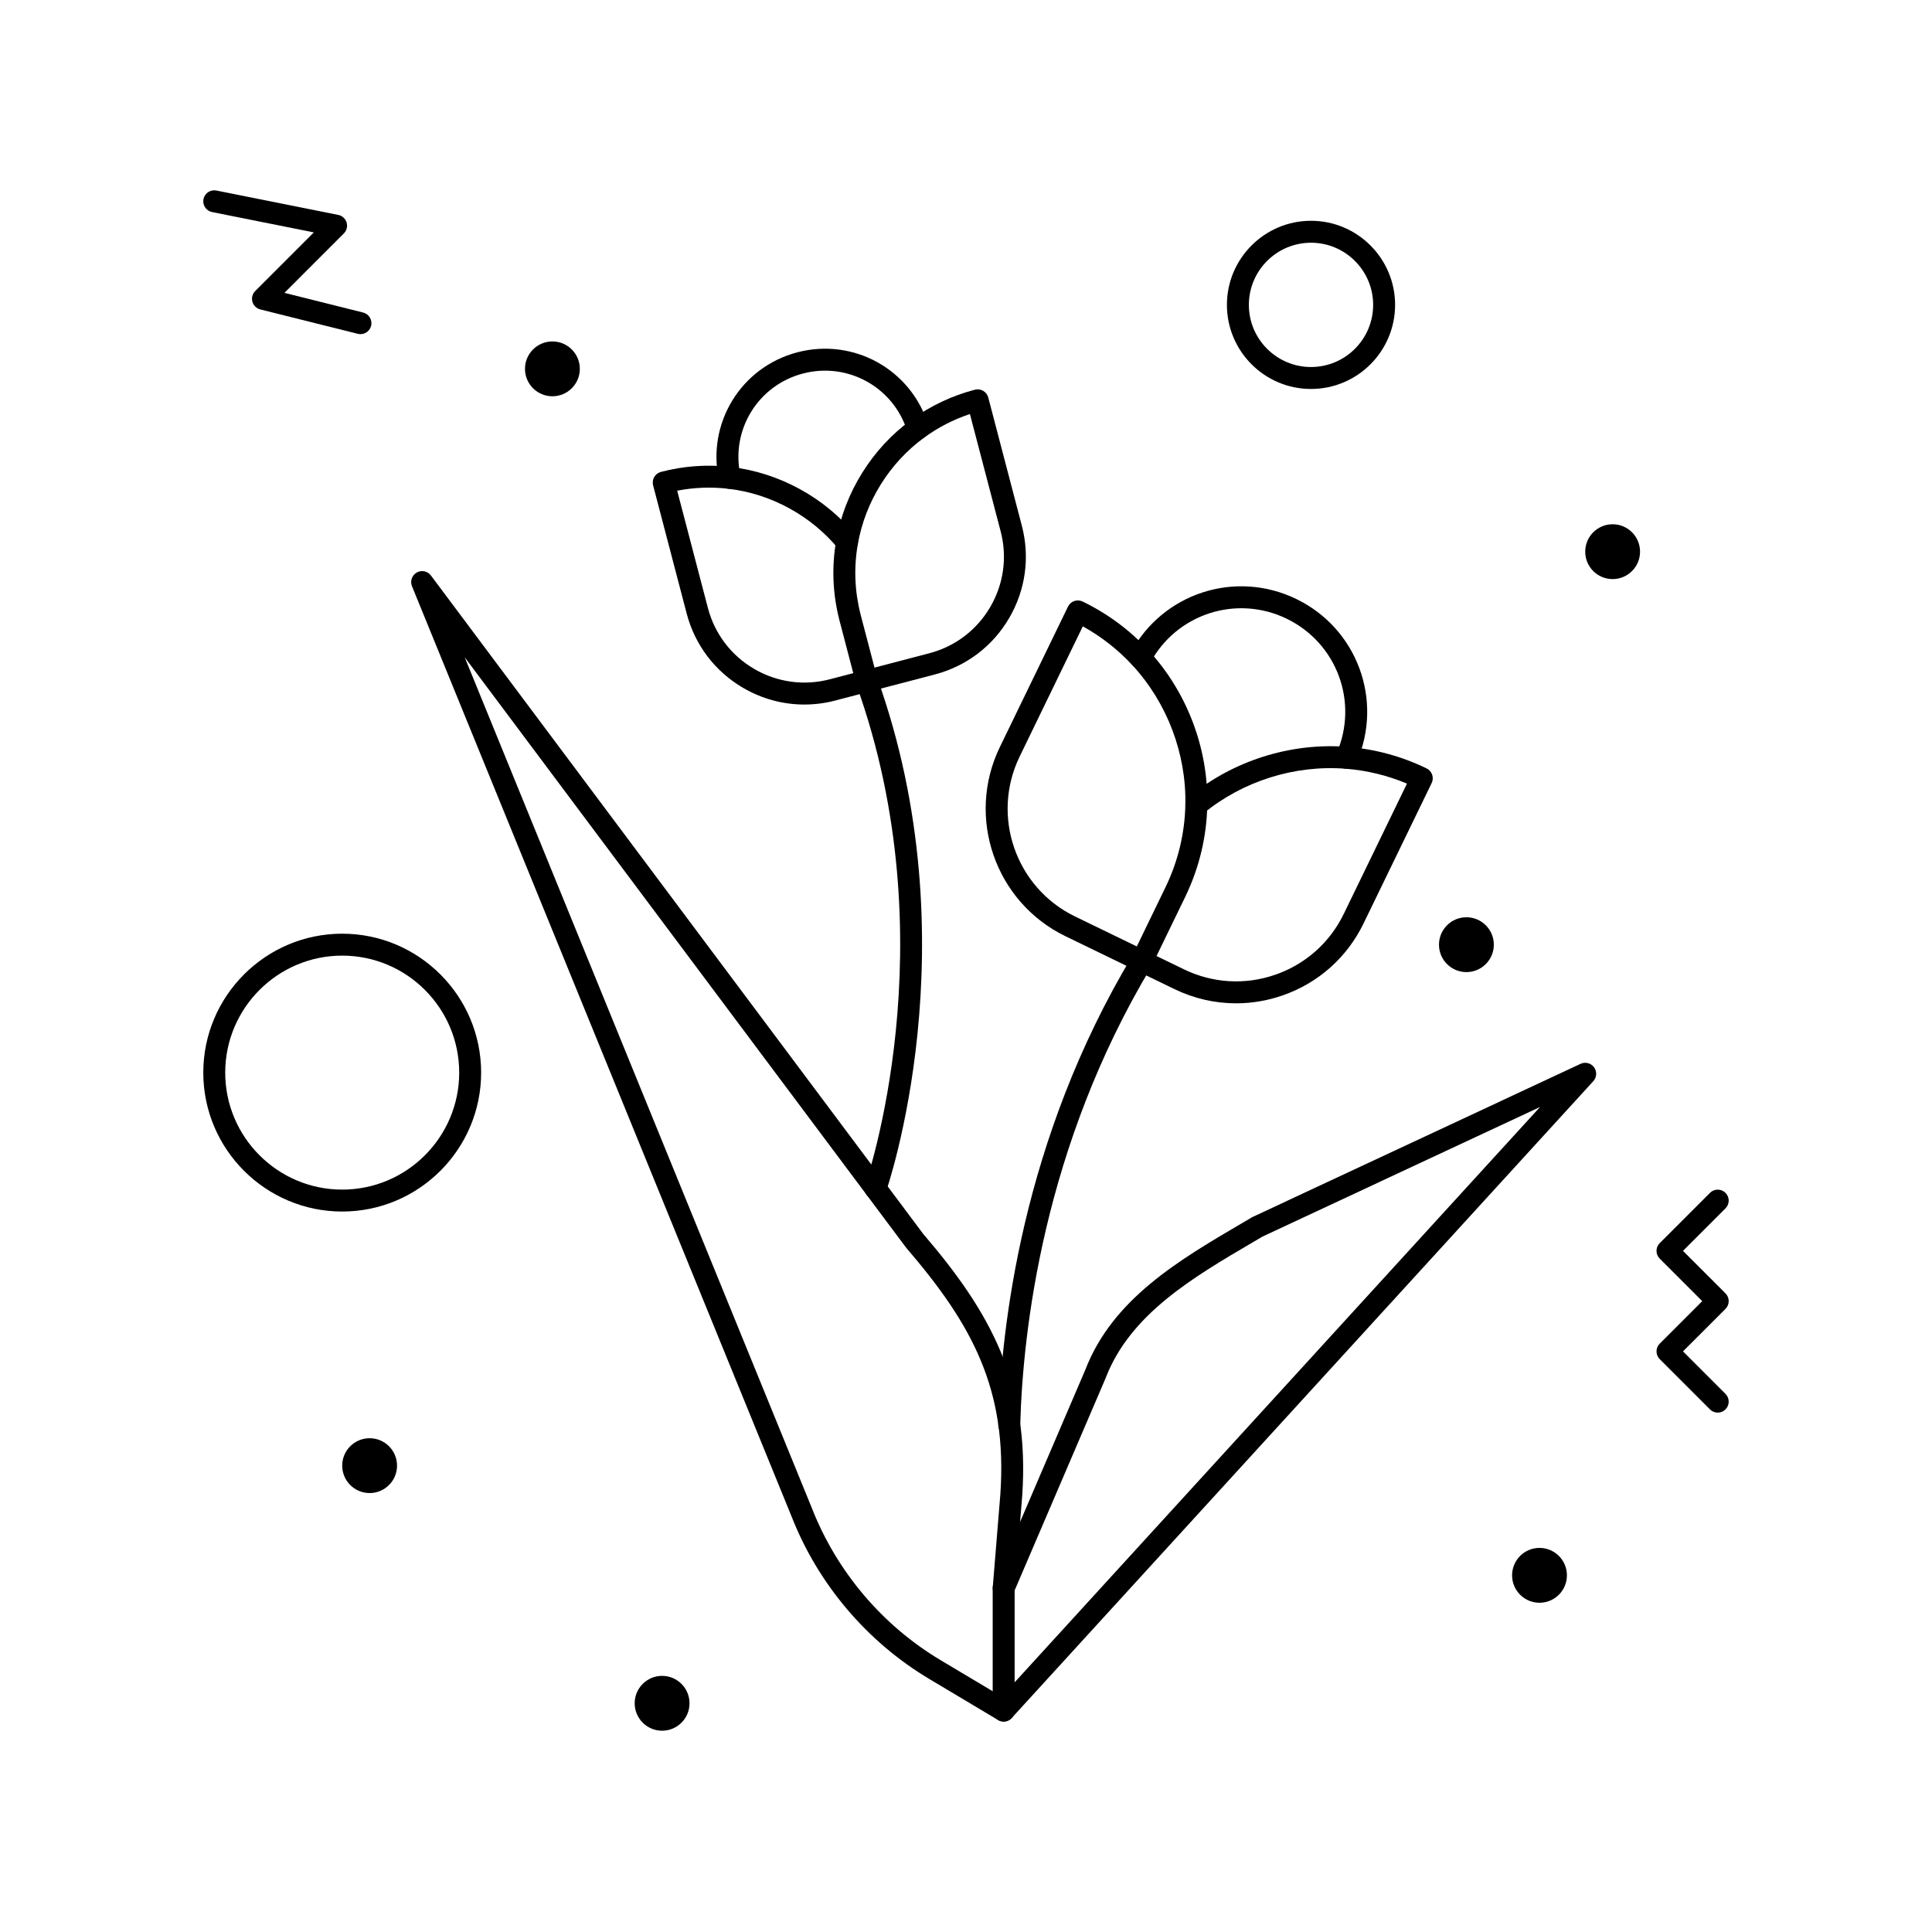
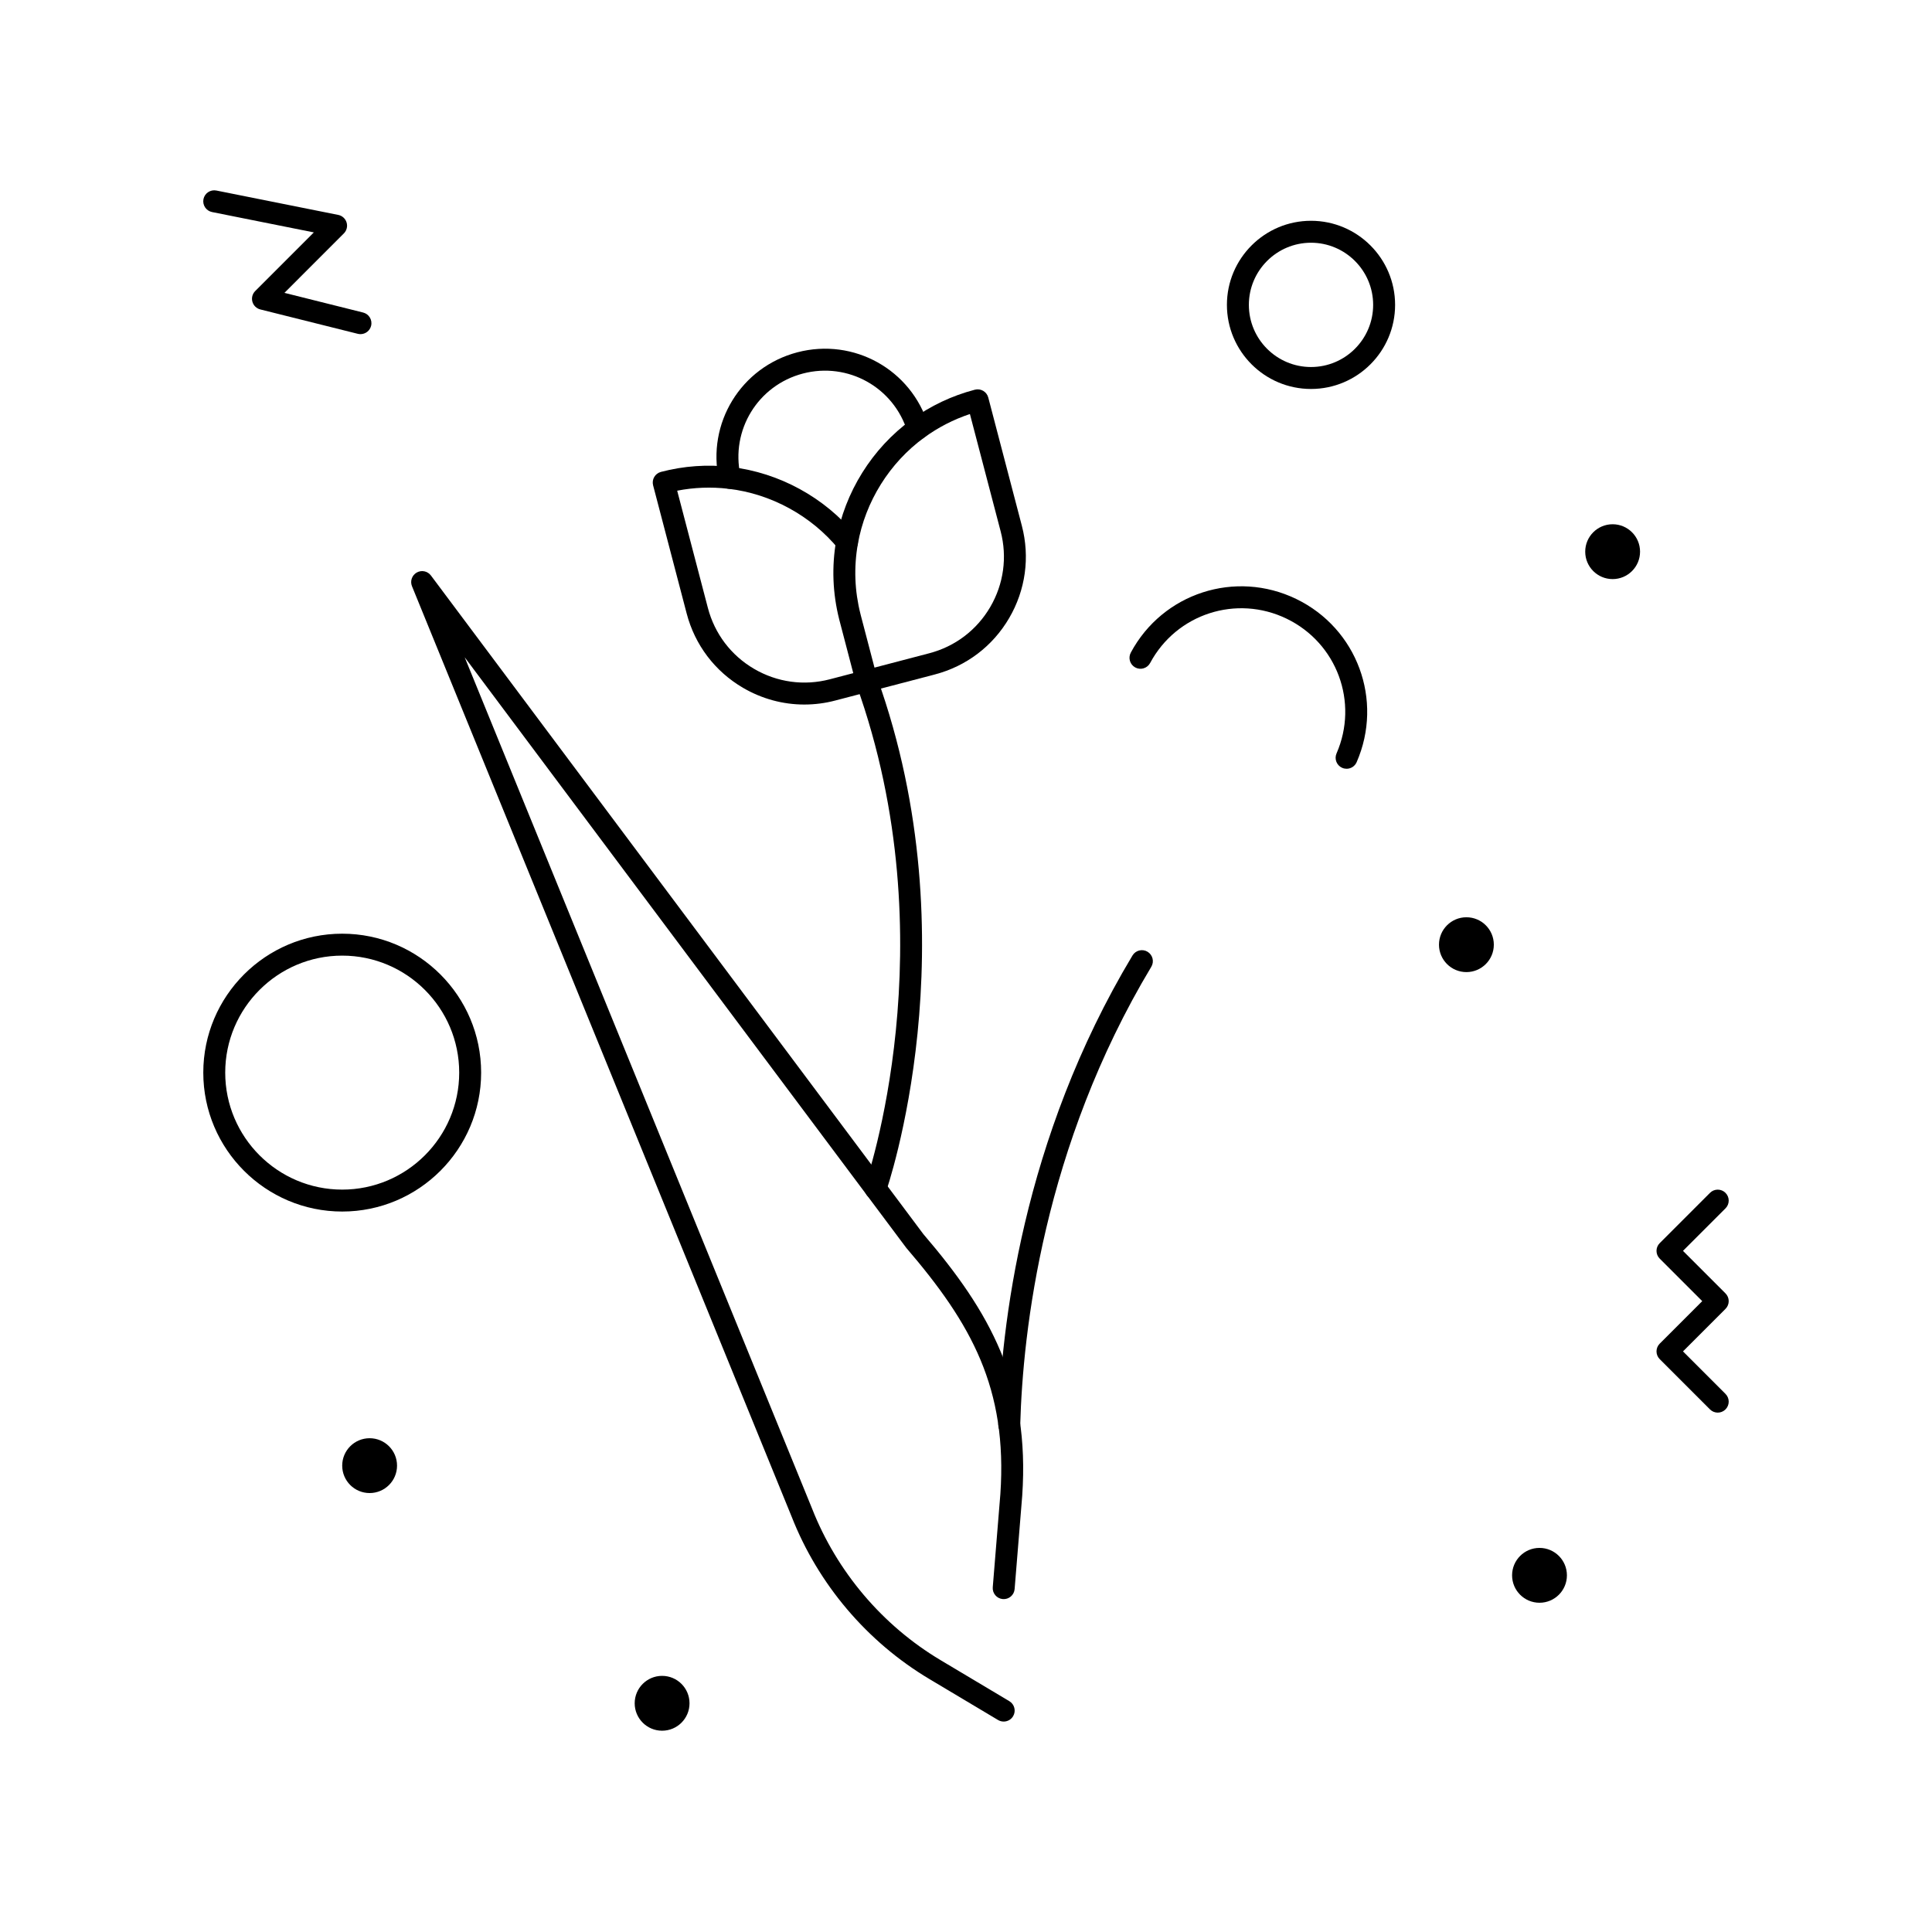
<svg xmlns="http://www.w3.org/2000/svg" fill="#000000" width="800px" height="800px" version="1.1" viewBox="144 144 512 512">
  <g>
-     <path d="m409.98 600.23c-0.352 0-0.707-0.062-1.051-0.195-1.117-0.434-1.855-1.512-1.855-2.711v-32.449c0-0.395 0.082-0.785 0.234-1.145l24.316-56.73c7.238-18.758 24.754-29.023 41.695-38.953l2.449-1.438c0.078-0.047 0.16-0.09 0.242-0.129l86.859-40.555c1.254-0.586 2.75-0.203 3.57 0.914 0.82 1.117 0.738 2.656-0.195 3.684l-154.12 168.76c-0.562 0.613-1.348 0.945-2.148 0.945zm2.91-34.758v24.359l139.24-152.47-73.535 34.336-2.336 1.371c-16.094 9.434-32.734 19.188-39.23 36.078-0.012 0.035-0.027 0.066-0.039 0.102z" />
    <path d="m409.98 600.23c-0.504 0-1.02-0.133-1.484-0.41l-18.215-10.867c-16.5-9.844-29.457-25.121-36.48-43.008l-100.62-246.59c-0.551-1.352-0.012-2.906 1.262-3.629s2.883-0.383 3.758 0.789l130.5 174.54c17.688 20.621 28.234 39.422 26.199 69.312l-2.016 24.746c-0.129 1.598-1.52 2.793-3.133 2.66-1.598-0.129-2.793-1.535-2.66-3.133l2.016-24.707c1.906-28.031-7.68-45.125-24.879-65.168-0.043-0.051-0.082-0.102-0.121-0.152l-116.96-156.43 92.055 225.6c6.57 16.73 18.66 30.988 34.062 40.176l18.215 10.867c1.379 0.824 1.828 2.606 1.008 3.984-0.551 0.918-1.516 1.422-2.504 1.422z" />
    <path d="m599.22 518.36c-0.742 0-1.488-0.285-2.055-0.852l-13.32-13.32c-1.137-1.133-1.137-2.977 0-4.109l11.266-11.266-11.266-11.266c-1.137-1.133-1.137-2.977 0-4.109l13.32-13.32c1.137-1.137 2.973-1.137 4.109 0 1.137 1.133 1.137 2.977 0 4.109l-11.266 11.266 11.266 11.266c1.137 1.133 1.137 2.977 0 4.109l-11.266 11.266 11.266 11.266c1.137 1.133 1.137 2.977 0 4.109-0.57 0.57-1.312 0.852-2.055 0.852z" />
    <path d="m239.53 232.55c-0.234 0-0.473-0.027-0.707-0.086l-25.836-6.461c-1.016-0.254-1.816-1.035-2.098-2.043-0.281-1.008 0.004-2.09 0.746-2.832l15.535-15.539-26.969-5.394c-1.574-0.316-2.594-1.848-2.281-3.422 0.316-1.574 1.848-2.594 3.422-2.281l32.297 6.461c1.051 0.211 1.902 0.984 2.211 2.008 0.312 1.027 0.031 2.141-0.727 2.898l-15.746 15.75 20.855 5.215c1.559 0.391 2.504 1.969 2.113 3.523-0.328 1.32-1.512 2.203-2.816 2.203z" />
    <path d="m234.69 465.07c-20.301 0-36.816-16.516-36.816-36.816 0-20.301 16.516-36.816 36.816-36.816s36.816 16.516 36.816 36.816c0 20.301-16.516 36.816-36.816 36.816zm0-67.82c-17.094 0-31.004 13.906-31.004 31.004 0 17.094 13.906 31.004 31.004 31.004 17.094 0 31.004-13.906 31.004-31.004 0-17.098-13.91-31.004-31.004-31.004z" />
    <path d="m491.43 247.08c-12.289 0-22.285-9.996-22.285-22.285 0-12.289 9.996-22.285 22.285-22.285 12.289 0 22.285 9.996 22.285 22.285 0 12.289-9.996 22.285-22.285 22.285zm0-38.754c-9.082 0-16.469 7.387-16.469 16.469s7.387 16.469 16.469 16.469c9.082 0 16.469-7.387 16.469-16.469 0.004-9.078-7.387-16.469-16.469-16.469z" />
    <path d="m539.88 394.35c0 4.012-3.254 7.266-7.266 7.266-4.016 0-7.269-3.254-7.269-7.266 0-4.016 3.254-7.266 7.269-7.266 4.012 0 7.266 3.25 7.266 7.266" />
    <path d="m578.63 290.2c0 4.012-3.254 7.266-7.266 7.266-4.016 0-7.266-3.254-7.266-7.266 0-4.016 3.25-7.269 7.266-7.269 4.012 0 7.266 3.254 7.266 7.269" />
    <path d="m559.25 561.48c0 4.012-3.25 7.266-7.266 7.266-4.012 0-7.266-3.254-7.266-7.266 0-4.016 3.254-7.269 7.266-7.269 4.016 0 7.266 3.254 7.266 7.269" />
    <path d="m326.73 595.39c0 4.012-3.25 7.266-7.266 7.266-4.012 0-7.266-3.254-7.266-7.266 0-4.016 3.254-7.269 7.266-7.269 4.016 0 7.266 3.254 7.266 7.269" />
    <path d="m249.22 532.41c0 4.012-3.254 7.266-7.266 7.266-4.016 0-7.266-3.254-7.266-7.266 0-4.016 3.25-7.266 7.266-7.266 4.012 0 7.266 3.25 7.266 7.266" />
-     <path d="m297.66 241.75c0 4.016-3.254 7.266-7.269 7.266-4.012 0-7.266-3.25-7.266-7.266 0-4.012 3.254-7.266 7.266-7.266 4.016 0 7.269 3.254 7.269 7.266" />
    <path d="m500.86 347.73c-0.387 0-0.781-0.078-1.16-0.242-1.473-0.641-2.144-2.356-1.504-3.824 5.914-13.555 0.117-29.234-13.199-35.691-13.312-6.461-29.215-1.309-36.199 11.727-0.758 1.414-2.519 1.945-3.934 1.188-1.414-0.758-1.949-2.519-1.191-3.934 8.465-15.793 27.73-22.035 43.863-14.211 16.129 7.824 23.152 26.82 15.988 43.246-0.477 1.09-1.543 1.742-2.664 1.742z" />
-     <path d="m471.56 409.89c-5.598 0-11.164-1.266-16.348-3.781l-9.871-4.789c-1.445-0.703-2.047-2.441-1.348-3.883 0.703-1.445 2.441-2.047 3.883-1.348l9.871 4.789c7.617 3.695 16.219 4.207 24.223 1.43 8-2.773 14.441-8.496 18.141-16.117l16.75-34.527c-5.184-2.176-10.633-3.5-16.23-3.941-13.52-1.062-27.273 3.266-37.746 11.883-1.238 1.02-3.07 0.84-4.09-0.398s-0.844-3.07 0.398-4.09c11.625-9.566 26.902-14.371 41.898-13.188 7.289 0.574 14.344 2.492 20.965 5.703 0.695 0.336 1.227 0.934 1.477 1.664 0.254 0.73 0.207 1.527-0.129 2.219l-18.055 37.215c-4.375 9.016-11.996 15.789-21.465 19.07-4.031 1.398-8.188 2.09-12.324 2.09z" />
-     <path d="m446.61 401.61c-0.434 0-0.867-0.098-1.27-0.293l-18.988-9.211c-18.609-9.027-26.406-31.516-17.379-50.129l18.055-37.215c0.703-1.445 2.441-2.047 3.883-1.348 6.617 3.211 12.492 7.559 17.457 12.934 10.211 11.051 15.891 26.02 15.574 41.07-0.172 8.309-2.086 16.352-5.684 23.918l-0.195 0.414-8.84 18.219c-0.336 0.695-0.934 1.227-1.664 1.477-0.305 0.109-0.629 0.164-0.949 0.164zm-15.652-91.621-16.75 34.527c-7.629 15.727-1.043 34.73 14.688 42.359l16.371 7.941 7.746-15.984c3.238-6.809 4.961-14.059 5.121-21.535 0.285-13.562-4.832-27.047-14.031-37.004-3.816-4.125-8.23-7.582-13.145-10.305z" />
    <path d="m411.46 524.49h-0.082c-1.605-0.043-2.871-1.383-2.824-2.984 0.707-25.465 6.266-75.477 35.566-124.29 0.828-1.375 2.613-1.824 3.988-0.996s1.824 2.609 0.996 3.988c-28.617 47.68-34.047 96.566-34.738 121.46-0.047 1.57-1.34 2.82-2.906 2.82z" />
    <path d="m337.38 273.55c-1.336 0-2.539-0.926-2.836-2.285-3.309-15.094 5.816-29.984 20.77-33.902 14.957-3.918 30.203 4.59 34.719 19.367 0.469 1.535-0.395 3.16-1.93 3.629s-3.16-0.395-3.629-1.93c-3.602-11.781-15.758-18.566-27.688-15.441-11.926 3.121-19.199 14.996-16.562 27.031 0.344 1.57-0.648 3.117-2.219 3.461-0.211 0.047-0.418 0.07-0.625 0.07z" />
    <path d="m357.16 330.71c-5.656 0-11.238-1.5-16.25-4.43-7.445-4.356-12.75-11.348-14.934-19.695l-8.898-33.973c-0.406-1.555 0.523-3.141 2.074-3.551 6.098-1.598 12.34-2.035 18.562-1.305 12.801 1.504 24.832 8.082 33.008 18.055 1.02 1.242 0.836 3.074-0.402 4.09-1.242 1.02-3.074 0.836-4.09-0.402-7.231-8.82-17.871-14.637-29.191-15.969-4.539-0.531-9.094-0.363-13.578 0.508l8.137 31.07c1.793 6.844 6.141 12.578 12.246 16.148 6.106 3.57 13.234 4.551 20.078 2.758l9.016-2.359c1.555-0.406 3.141 0.523 3.547 2.074 0.406 1.555-0.523 3.141-2.074 3.547l-9.016 2.359c-2.723 0.723-5.488 1.074-8.234 1.074z" />
    <path d="m373.67 327.38c-1.289 0-2.469-0.863-2.809-2.172l-4.449-17.004c-1.766-6.965-2.035-14.043-0.801-21.051 2.242-12.699 9.5-24.332 19.922-31.918 5.066-3.688 10.723-6.367 16.82-7.961 1.559-0.402 3.141 0.523 3.547 2.074l8.898 33.973c2.188 8.344 0.988 17.039-3.363 24.484-4.356 7.445-11.348 12.75-19.691 14.934l-17.336 4.539c-0.246 0.07-0.492 0.102-0.738 0.102zm27.367-73.656c-4.332 1.438-8.387 3.523-12.082 6.211-9.215 6.707-15.637 16.996-17.617 28.227-1.094 6.195-0.855 12.453 0.707 18.602l0.078 0.316 3.625 13.844 14.523-3.805c6.844-1.793 12.578-6.141 16.148-12.246 3.57-6.106 4.551-13.234 2.758-20.078z" />
    <path d="m376.02 461.87c-0.324 0-0.652-0.055-0.977-0.168-1.512-0.539-2.301-2.199-1.766-3.711 0.227-0.633 22.234-64.18-2.336-132.54-0.543-1.512 0.242-3.176 1.754-3.719 1.508-0.547 3.176 0.242 3.719 1.754 25.293 70.379 2.574 135.8 2.344 136.45-0.426 1.188-1.543 1.93-2.738 1.93z" />
  </g>
</svg>